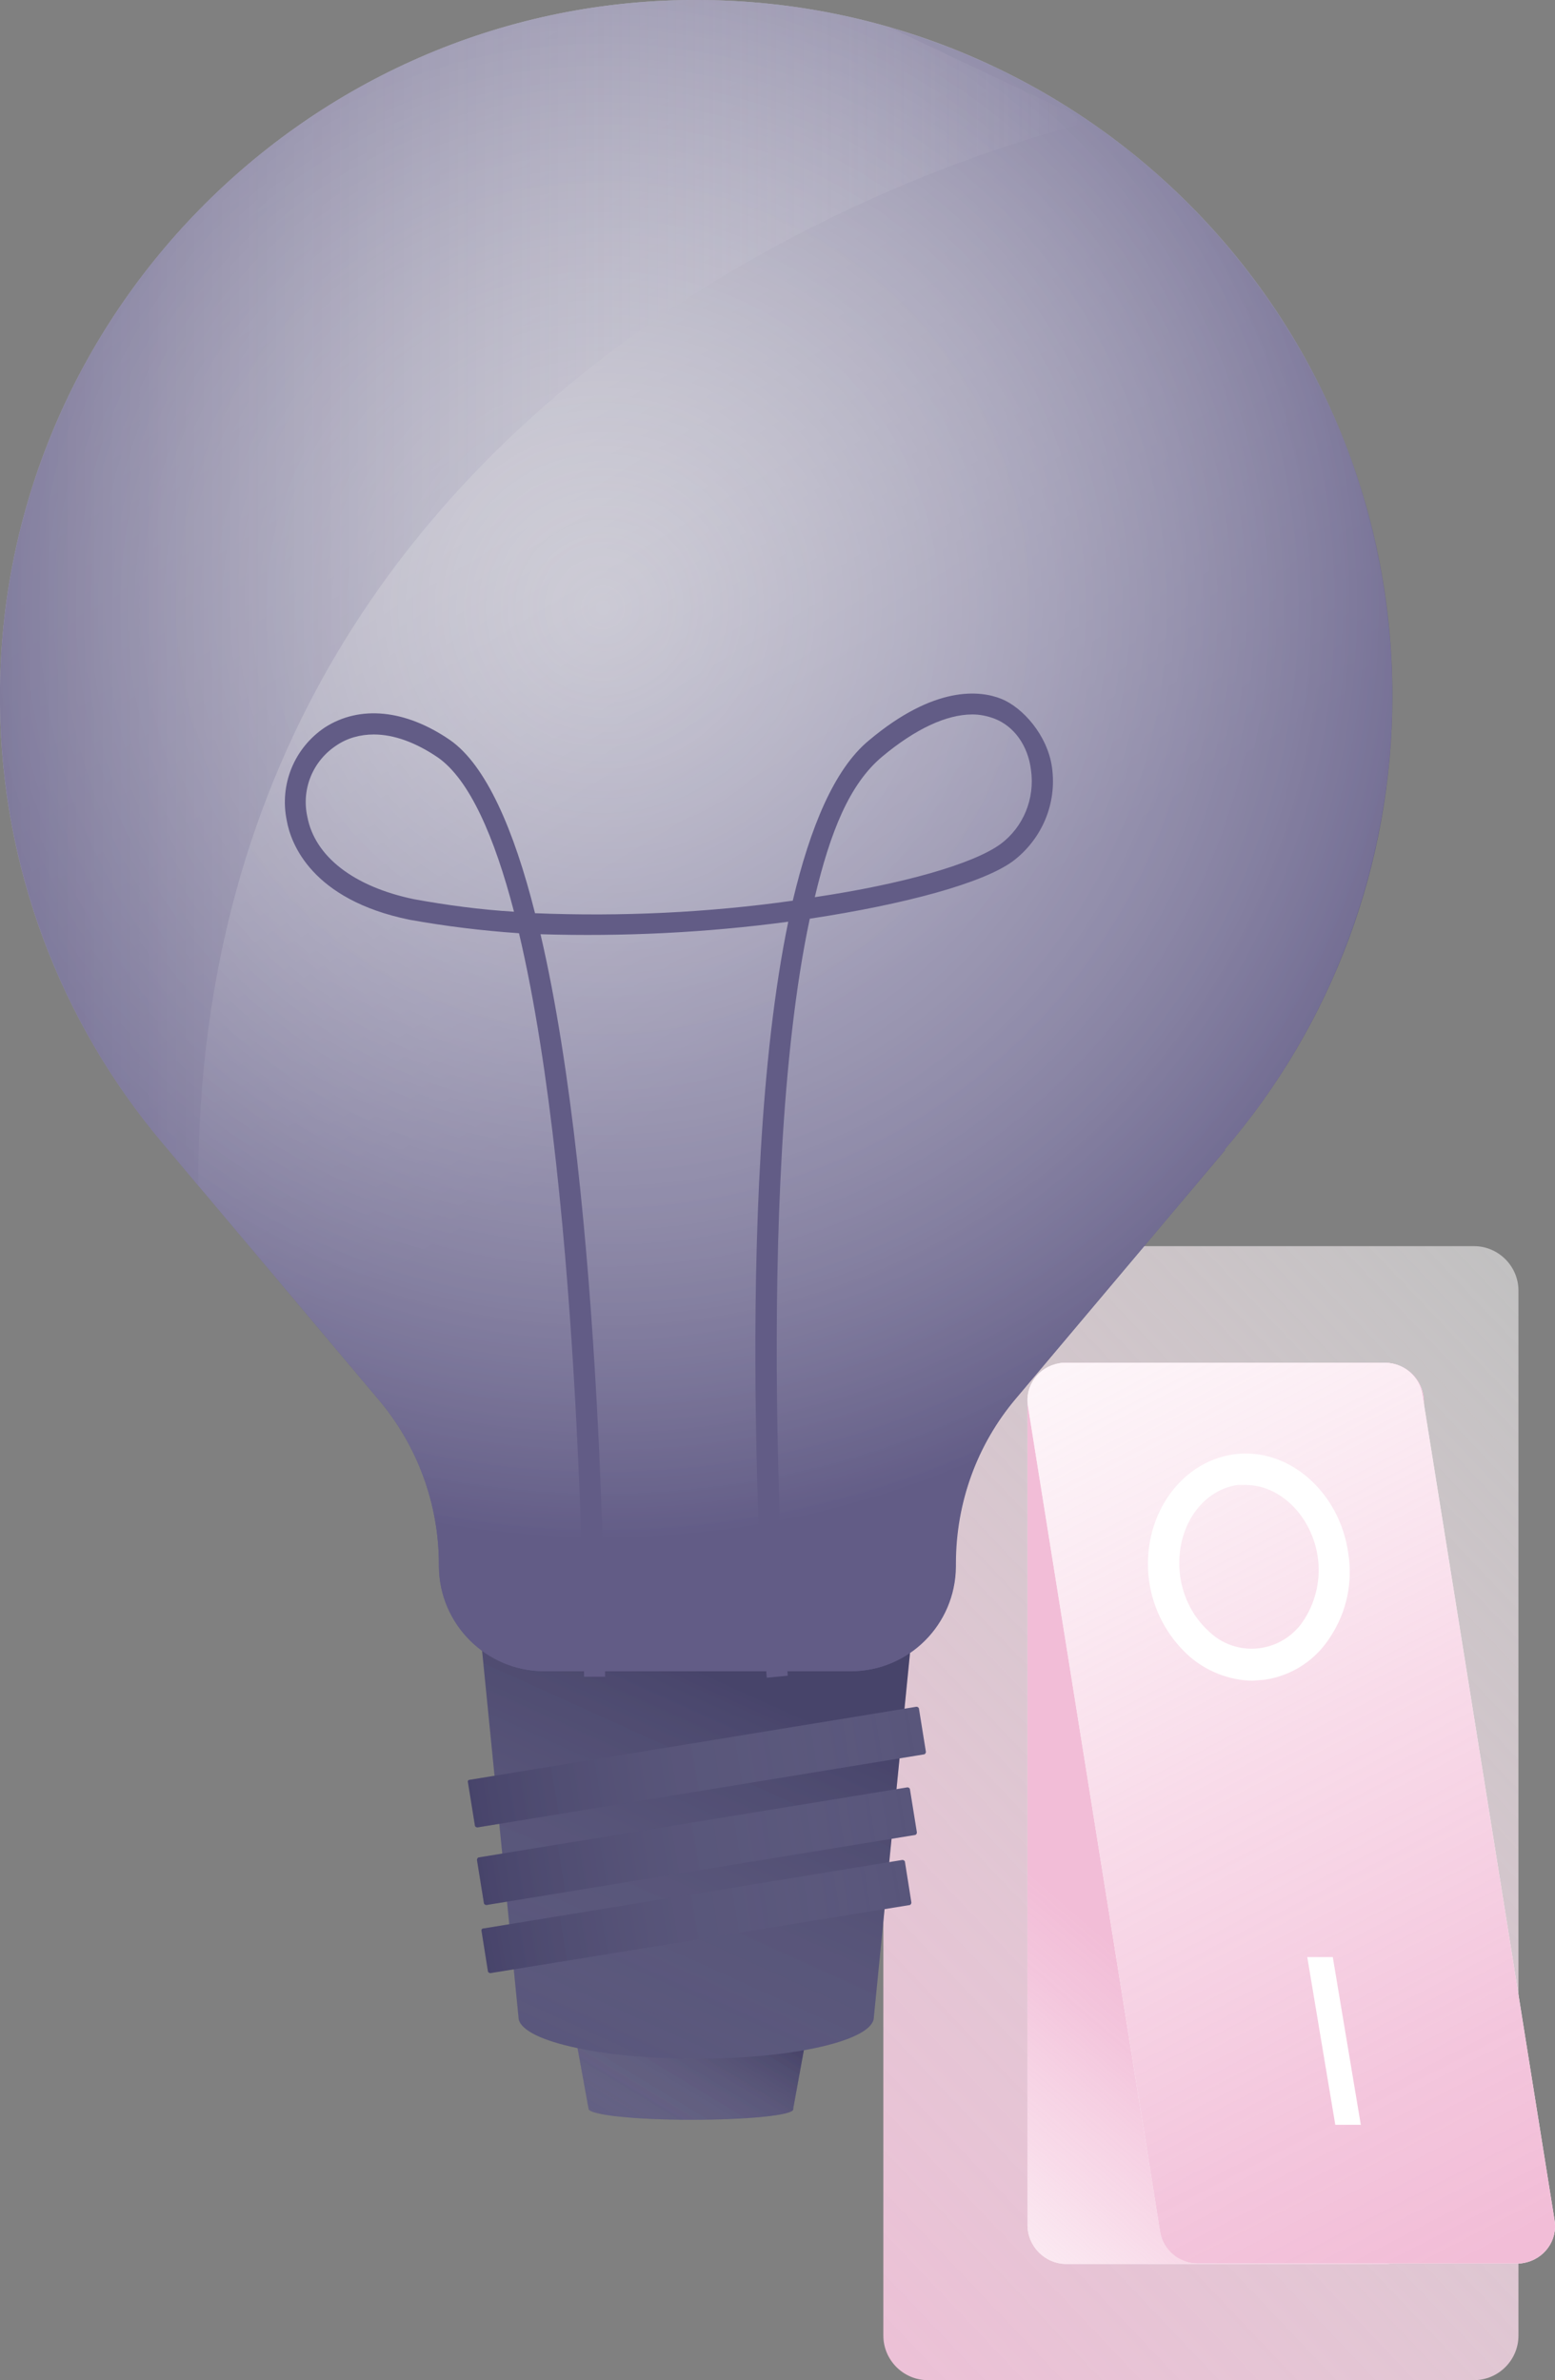
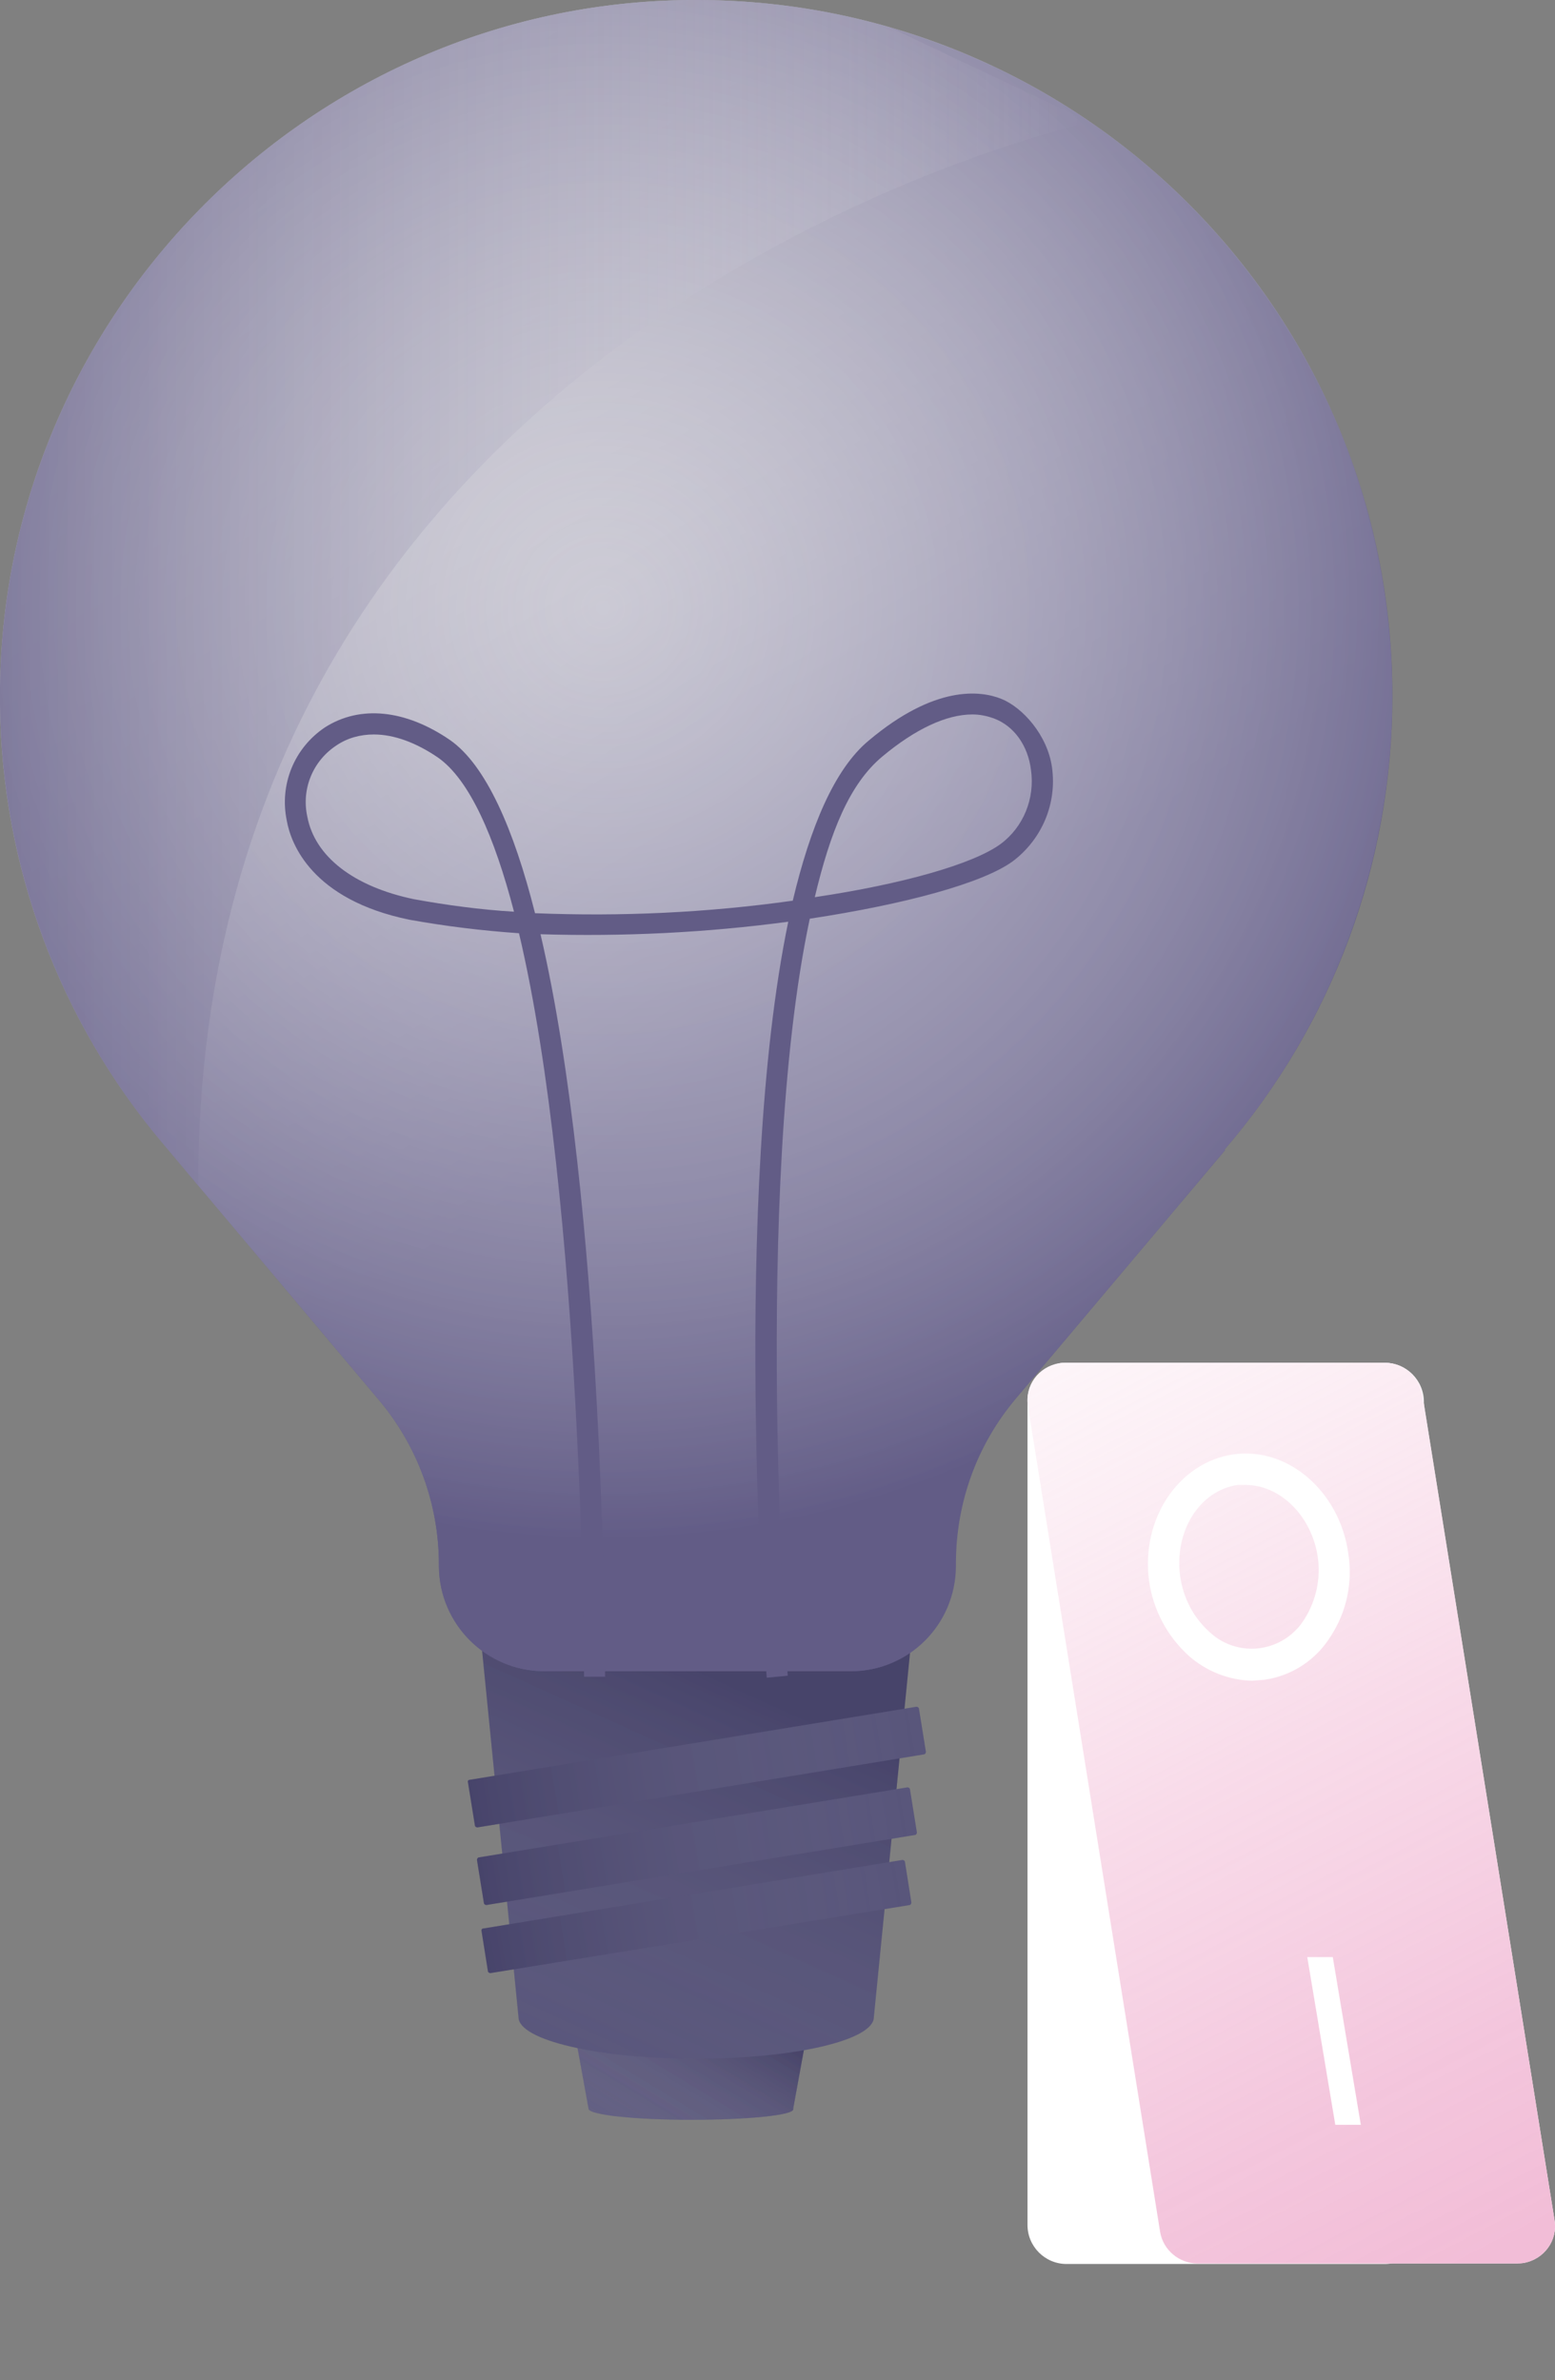
<svg xmlns="http://www.w3.org/2000/svg" version="1.1" id="Layer_1" x="0px" y="0px" viewBox="0 0 310.7 475.4" style="enable-background:new 0 0 310.7 475.4;" xml:space="preserve">
  <rect x="0" y="0" width="310.7" height="475.4" fill="#808080" stroke="none" />
  <style type="text/css">
	.st0{fill:url(#SVGID_1_);}
	.st1{fill:#FFFFFF;}
	.st2{fill:url(#SVGID_2_);}
	.st3{fill:url(#SVGID_3_);}
	.st4{fill:#514E75;}
	.st5{opacity:0.41;fill:url(#SVGID_4_);enable-background:new    ;}
	.st6{opacity:0.41;fill:url(#SVGID_5_);enable-background:new    ;}
	.st7{opacity:0.41;fill:url(#SVGID_6_);enable-background:new    ;}
	.st8{fill:url(#SVGID_7_);}
	.st9{fill:url(#SVGID_8_);}
	.st10{fill:url(#SVGID_9_);}
	.st11{opacity:0.41;fill:url(#SVGID_10_);enable-background:new    ;}
	.st12{opacity:0.41;fill:url(#SVGID_11_);enable-background:new    ;}
	.st13{opacity:0.41;fill:url(#SVGID_12_);enable-background:new    ;}
	.st14{fill:#625C86;}
</style>
  <g>
    <linearGradient id="SVGID_1_" gradientUnits="userSpaceOnUse" x1="333.146" y1="198.353" x2="108.966" y2="-14.597" gradientTransform="matrix(1 0 0 -1 0 472.009)">
      <stop offset="0" style="stop-color:#FFFFFF;stop-opacity:0.5" />
      <stop offset="0.2" style="stop-color:#FCEFF5;stop-opacity:0.62" />
      <stop offset="0.56" style="stop-color:#F7D4E5;stop-opacity:0.83" />
      <stop offset="0.84" style="stop-color:#F3C3DB;stop-opacity:0.95" />
      <stop offset="1" style="stop-color:#F2BDD7" />
    </linearGradient>
-     <path class="st0" d="M185.4,248.9h109.1c4.9,0,8.9,4,8.9,8.9v208.7c0,4.9-4,8.9-8.9,8.9H185.4c-4.9,0-8.9-4-8.9-8.9V257.8   C176.5,252.9,180.5,248.9,185.4,248.9z" />
    <path class="st1" d="M213.1,272.2h63.6c4.3,0,7.8,3.5,7.8,7.8v164.4c0,4.3-3.5,7.8-7.8,7.8h-63.6c-4.3,0-7.8-3.5-7.8-7.8V280   C205.3,275.7,208.8,272.2,213.1,272.2z" />
    <linearGradient id="SVGID_2_" gradientUnits="userSpaceOnUse" x1="161.723" y1="13.499" x2="222.403" y2="83.759" gradientTransform="matrix(1 0 0 -1 0 472.009)">
      <stop offset="0" style="stop-color:#FFFFFF;stop-opacity:0.5" />
      <stop offset="0.2" style="stop-color:#FCEFF5;stop-opacity:0.62" />
      <stop offset="0.56" style="stop-color:#F7D4E5;stop-opacity:0.83" />
      <stop offset="0.84" style="stop-color:#F3C3DB;stop-opacity:0.95" />
      <stop offset="1" style="stop-color:#F2BDD7" />
    </linearGradient>
-     <path class="st2" d="M213.1,272.2h63.6c4.3,0,7.8,3.5,7.8,7.8v164.4c0,4.3-3.5,7.8-7.8,7.8h-63.6c-4.3,0-7.8-3.5-7.8-7.8V280   C205.3,275.7,208.8,272.2,213.1,272.2z" />
-     <path class="st1" d="M303.1,452.1h-63.8c-3.7,0-6.9-2.7-7.5-6.3l-26.4-164.9c-0.7-4.1,2.1-7.9,6.2-8.6c0.4-0.1,0.8-0.1,1.2-0.1   h63.9c3.7,0,6.9,2.7,7.5,6.3l26.4,164.9c0.7,4.1-2.1,7.9-6.2,8.6C304,452.1,303.5,452.1,303.1,452.1z" />
+     <path class="st1" d="M303.1,452.1h-63.8c-3.7,0-6.9-2.7-7.5-6.3l-26.4-164.9c-0.7-4.1,2.1-7.9,6.2-8.6c0.4-0.1,0.8-0.1,1.2-0.1   h63.9c3.7,0,6.9,2.7,7.5,6.3l26.4,164.9c0.7,4.1-2.1,7.9-6.2,8.6z" />
    <linearGradient id="SVGID_3_" gradientUnits="userSpaceOnUse" x1="188.774" y1="243.774" x2="302.153" y2="24.484" gradientTransform="matrix(1 0 0 -1 0 472.009)">
      <stop offset="0" style="stop-color:#FFFFFF;stop-opacity:0.5" />
      <stop offset="0.2" style="stop-color:#FCEFF5;stop-opacity:0.62" />
      <stop offset="0.56" style="stop-color:#F7D4E5;stop-opacity:0.83" />
      <stop offset="0.84" style="stop-color:#F3C3DB;stop-opacity:0.95" />
      <stop offset="1" style="stop-color:#F2BDD7" />
    </linearGradient>
    <path class="st3" d="M303.1,452.1h-63.8c-3.7,0-6.9-2.7-7.5-6.3l-26.4-164.9c-0.7-4.1,2.1-7.9,6.2-8.6c0.4-0.1,0.8-0.1,1.2-0.1   h63.9c3.7,0,6.9,2.7,7.5,6.3l26.4,164.9c0.7,4.1-2.1,7.9-6.2,8.6C304,452.1,303.5,452.1,303.1,452.1z" />
    <path class="st1" d="M250.2,335.7c-4.7-0.1-9.2-1.9-12.7-5c-4.3-3.9-7.1-9.2-7.9-14.9c-1.7-12.4,5.9-23.7,16.8-25.3   s21.3,7.4,23,19.8c0.9,5.7-0.3,11.6-3.5,16.5c-2.9,4.7-7.7,7.9-13.2,8.7L250.2,335.7z M248.9,296.6h-1.6   c-7.6,1.1-12.7,9.2-11.5,18.2c0.6,4.3,2.6,8.2,5.8,11.1c4.9,4.7,12.7,4.5,17.4-0.4c0.7-0.7,1.2-1.4,1.7-2.2c2.3-3.7,3.2-8,2.6-12.3   C262.1,302.8,255.8,296.6,248.9,296.6L248.9,296.6z" />
    <polygon class="st1" points="266.8,424.4 261.2,390.9 266.3,390.9 271.9,424.4  " />
    <path class="st4" d="M163.1,395.9H113l4.6,25.3l0,0c0,1.2,9.1,2.2,20.4,2.2s20.5-0.9,20.5-2.1v-0.2L163.1,395.9z" />
    <linearGradient id="SVGID_4_" gradientUnits="userSpaceOnUse" x1="121.881" y1="40.42" x2="143.721" y2="76.521" gradientTransform="matrix(1 0 0 -1 0 472.009)">
      <stop offset="0" style="stop-color:#FFFFFF;stop-opacity:0.1" />
      <stop offset="1" style="stop-color:#231E41;stop-opacity:0.5" />
    </linearGradient>
    <path class="st5" d="M163.1,395.9H113l4.6,25.3l0,0c0,1.2,9.1,2.2,20.4,2.2s20.5-0.9,20.5-2.1v-0.2L163.1,395.9z" />
    <linearGradient id="SVGID_5_" gradientUnits="userSpaceOnUse" x1="121.881" y1="40.42" x2="143.721" y2="76.521" gradientTransform="matrix(1 0 0 -1 0 472.009)">
      <stop offset="0" style="stop-color:#FFFFFF;stop-opacity:0.1" />
      <stop offset="1" style="stop-color:#231E41;stop-opacity:0.5" />
    </linearGradient>
    <path class="st6" d="M163.1,395.9H113l4.6,25.3l0,0c0,1.2,9.1,2.2,20.4,2.2s20.5-0.9,20.5-2.1v-0.2L163.1,395.9z" />
    <path class="st4" d="M95.7,323.4l7.9,79.5c0,4.6,15.9,8.3,35.5,8.3s35.5-3.7,35.5-8.3l7.9-79.5H95.7z" />
    <linearGradient id="SVGID_6_" gradientUnits="userSpaceOnUse" x1="109.982" y1="52.986" x2="147.232" y2="135.296" gradientTransform="matrix(1 0 0 -1 0 472.009)">
      <stop offset="0" style="stop-color:#FFFFFF;stop-opacity:0.1" />
      <stop offset="1" style="stop-color:#231E41;stop-opacity:0.5" />
    </linearGradient>
    <path class="st7" d="M95.7,323.4l7.9,79.5c0,4.6,15.9,8.3,35.5,8.3s35.5-3.7,35.5-8.3l7.9-79.5H95.7z" />
    <linearGradient id="SVGID_7_" gradientUnits="userSpaceOnUse" x1="45.844" y1="487.51" x2="174.005" y2="275.171" gradientTransform="matrix(1 0 0 -1 0 472.009)">
      <stop offset="0" style="stop-color:#FFFFFF;stop-opacity:0.5" />
      <stop offset="1" style="stop-color:#625C86" />
    </linearGradient>
    <path class="st8" d="M278.2,139.1C278.3,62.3,216.1,0.1,139.3,0c-0.4,0-0.8,0-1.2,0C61.2,0.5-1,64.2,0,141.1   c0.4,31.9,11.8,62.6,32.3,87l0,0l43.3,51.4c7.8,9.2,12.1,20.9,12.1,33v0.4c0.1,11.5,9.4,20.8,20.9,20.9H170   c11.6,0,20.9-9.3,21-20.9v-0.6c0-12.1,4.2-23.8,12-33l41.8-49.6h-0.2C266.3,204.5,278.2,172.4,278.2,139.1z" />
    <radialGradient id="SVGID_8_" cx="120.494" cy="350.654" r="186.5" gradientTransform="matrix(1 0 0 -1 0 472.009)" gradientUnits="userSpaceOnUse">
      <stop offset="0" style="stop-color:#FFFFFF;stop-opacity:0.5" />
      <stop offset="1" style="stop-color:#625C86" />
    </radialGradient>
    <path class="st9" d="M244.6,229.7h0.2L203,279.3c-7.8,9.2-12.1,20.9-12.1,33v0.6c0,11.5-9.4,20.9-20.9,20.9h0h-61.4   c-11.5-0.1-20.8-9.4-20.9-20.9v-0.4c0-12.1-4.3-23.8-12.1-33l-36-42.7l-7.3-8.7C11.8,203.7,0.4,172.9,0,141   C-1.1,64.2,61.2,0.5,138.1,0c13.4-0.1,26.7,1.7,39.5,5.4c73.8,21.3,116.4,98.4,95.1,172.2C267.2,196.8,257.6,214.6,244.6,229.7z" />
    <linearGradient id="SVGID_9_" gradientUnits="userSpaceOnUse" x1="2.454842e-03" y1="353.607" x2="217.814" y2="353.607" gradientTransform="matrix(1 0 0 -1 0 472.009)">
      <stop offset="0" style="stop-color:#625C86;stop-opacity:0.47" />
      <stop offset="1" style="stop-color:#FFFFFF;stop-opacity:0" />
    </linearGradient>
    <path class="st10" d="M217.8,24.4c0,0-178.3,38.7-178.2,212.4l-7.3-8.7C11.8,203.7,0.4,172.9,0,141C-1,64.2,61.2,0.5,138.1,0   c13.4-0.1,26.7,1.7,39.5,5.4L217.8,24.4z" />
    <path class="st4" d="M93.8,355.5l89.3-14.6c0.2,0,0.4,0.1,0.5,0.3l1.4,8.7c0,0.2-0.1,0.4-0.3,0.5L95.4,365c-0.2,0-0.4-0.1-0.5-0.3   l-1.4-8.7C93.4,355.7,93.6,355.5,93.8,355.5z" />
    <linearGradient id="SVGID_10_" gradientUnits="userSpaceOnUse" x1="302.061" y1="250.597" x2="393.361" y2="250.597" gradientTransform="matrix(0.987 -0.162 -0.162 -0.987 -163.409 656.405)">
      <stop offset="0" style="stop-color:#231E41;stop-opacity:0.5" />
      <stop offset="1" style="stop-color:#FFFFFF;stop-opacity:0.1" />
    </linearGradient>
    <path class="st11" d="M93.8,355.5l89.3-14.6c0.2,0,0.4,0.1,0.5,0.3l1.4,8.7c0,0.2-0.1,0.4-0.3,0.5L95.4,365c-0.2,0-0.4-0.1-0.5-0.3   l-1.4-8.7C93.4,355.7,93.6,355.5,93.8,355.5z" />
    <path class="st4" d="M95.6,371l85.7-14c0.2,0,0.4,0.1,0.5,0.3l1.4,8.7c0,0.2-0.1,0.4-0.3,0.5l-85.7,14c-0.2,0-0.4-0.1-0.5-0.3   l-1.4-8.7C95.3,371.3,95.4,371.1,95.6,371z" />
    <linearGradient id="SVGID_11_" gradientUnits="userSpaceOnUse" x1="267.599" y1="234.897" x2="358.849" y2="234.897" gradientTransform="matrix(0.947 -0.155 -0.162 -0.987 -119.223 649.146)">
      <stop offset="0" style="stop-color:#231E41;stop-opacity:0.5" />
      <stop offset="1" style="stop-color:#FFFFFF;stop-opacity:0.1" />
    </linearGradient>
    <path class="st12" d="M95.6,371l85.7-14c0.2,0,0.4,0.1,0.5,0.3l1.4,8.7c0,0.2-0.1,0.4-0.3,0.5l-85.7,14c-0.2,0-0.4-0.1-0.5-0.3   l-1.4-8.7C95.3,371.3,95.4,371.1,95.6,371z" />
    <path class="st4" d="M96.5,385.2l83.8-13.7c0.2,0,0.4,0.1,0.5,0.3l1.3,8.2c0,0.2-0.1,0.4-0.3,0.5L98,394.1c-0.2,0-0.4-0.1-0.5-0.3   l-1.3-8.2C96.2,385.4,96.3,385.2,96.5,385.2z" />
    <linearGradient id="SVGID_12_" gradientUnits="userSpaceOnUse" x1="300.061" y1="221.097" x2="385.761" y2="221.097" gradientTransform="matrix(0.987 -0.162 -0.162 -0.987 -163.508 656.424)">
      <stop offset="0" style="stop-color:#231E41;stop-opacity:0.5" />
      <stop offset="1" style="stop-color:#FFFFFF;stop-opacity:0.1" />
    </linearGradient>
    <path class="st13" d="M96.5,385.2l83.8-13.7c0.2,0,0.4,0.1,0.5,0.3l1.3,8.2c0,0.2-0.1,0.4-0.3,0.5L98,394.1c-0.2,0-0.4-0.1-0.5-0.3   l-1.3-8.2C96.2,385.4,96.3,385.2,96.5,385.2z" />
    <path class="st14" d="M153.2,335.1c-0.4-5.1-7-96.4,4.3-151c-16.4,2.2-33,3-49.5,2.5c12.6,54.1,12.9,143.3,12.9,148.3h-4.2   c0-1.2-0.3-94.7-13-148.5c-7.3-0.5-14.7-1.4-21.9-2.7c-19.5-4-23.7-15.2-24.5-19.8c-1.5-7.2,1.5-14.5,7.6-18.6   c7-4.5,16.1-3.6,25,2.5c7.2,5,12.8,17.9,17,34.6c17.2,0.7,34.4-0.1,51.5-2.5c3.5-14.7,8.3-26.3,15.2-32c13.2-11.1,22.3-10,26.5-8.3   s9.2,7.2,10.1,13.7c1,7.2-2,14.3-7.8,18.7c-6,4.4-21.5,8.6-40.6,11.5c-11.5,54-4.5,150-4.4,151.2L153.2,335.1z M74.7,146.7   c-2.7,0-5.3,0.7-7.5,2.2c-4.7,3.1-7,8.7-5.8,14.2c1.5,8,9.3,14,21.3,16.5c6.6,1.2,13.3,2.1,20,2.5c-3.9-15-8.9-26.4-15.2-30.8   C83.1,148.3,78.7,146.7,74.7,146.7z M194.3,142.7c-5.2,0-11.4,2.9-18,8.4s-10.4,15.1-13.5,28.1c17.5-2.6,31.6-6.6,37.1-10.6   c4.6-3.4,6.9-9.1,6.1-14.8c-0.6-4.9-3.4-8.8-7.4-10.3C197.2,143,195.8,142.7,194.3,142.7L194.3,142.7z" />
  </g>
</svg>